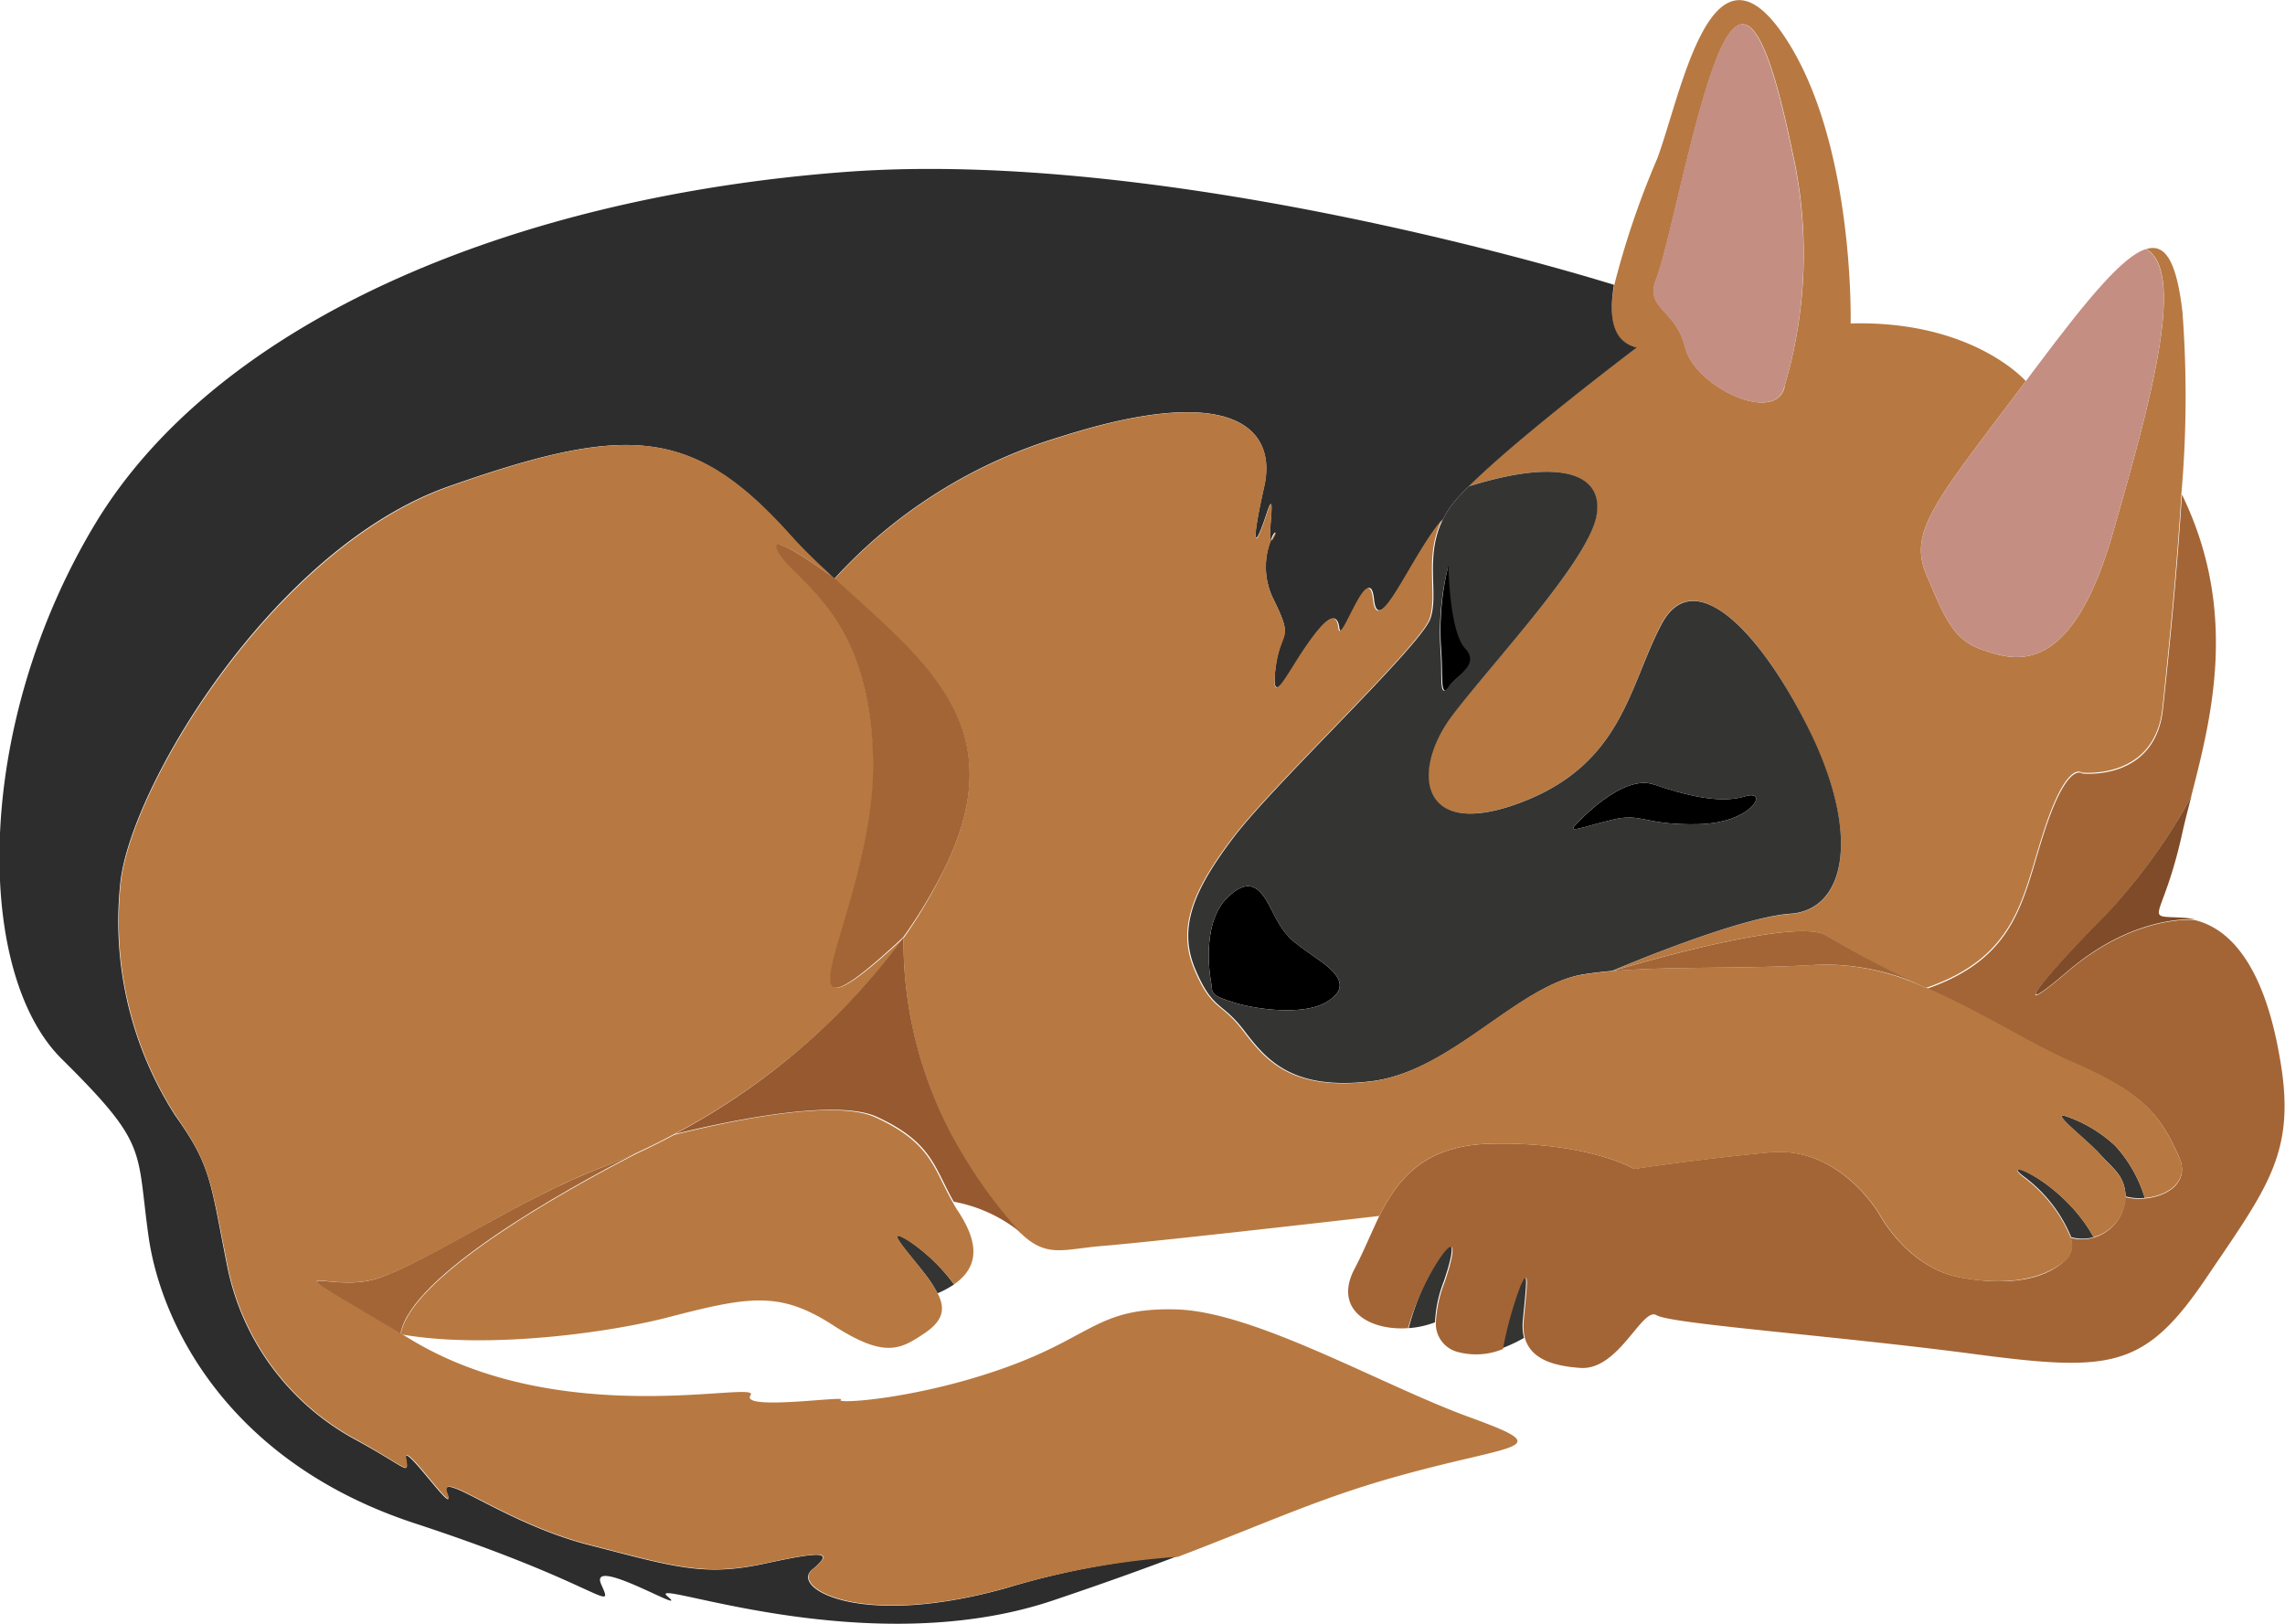
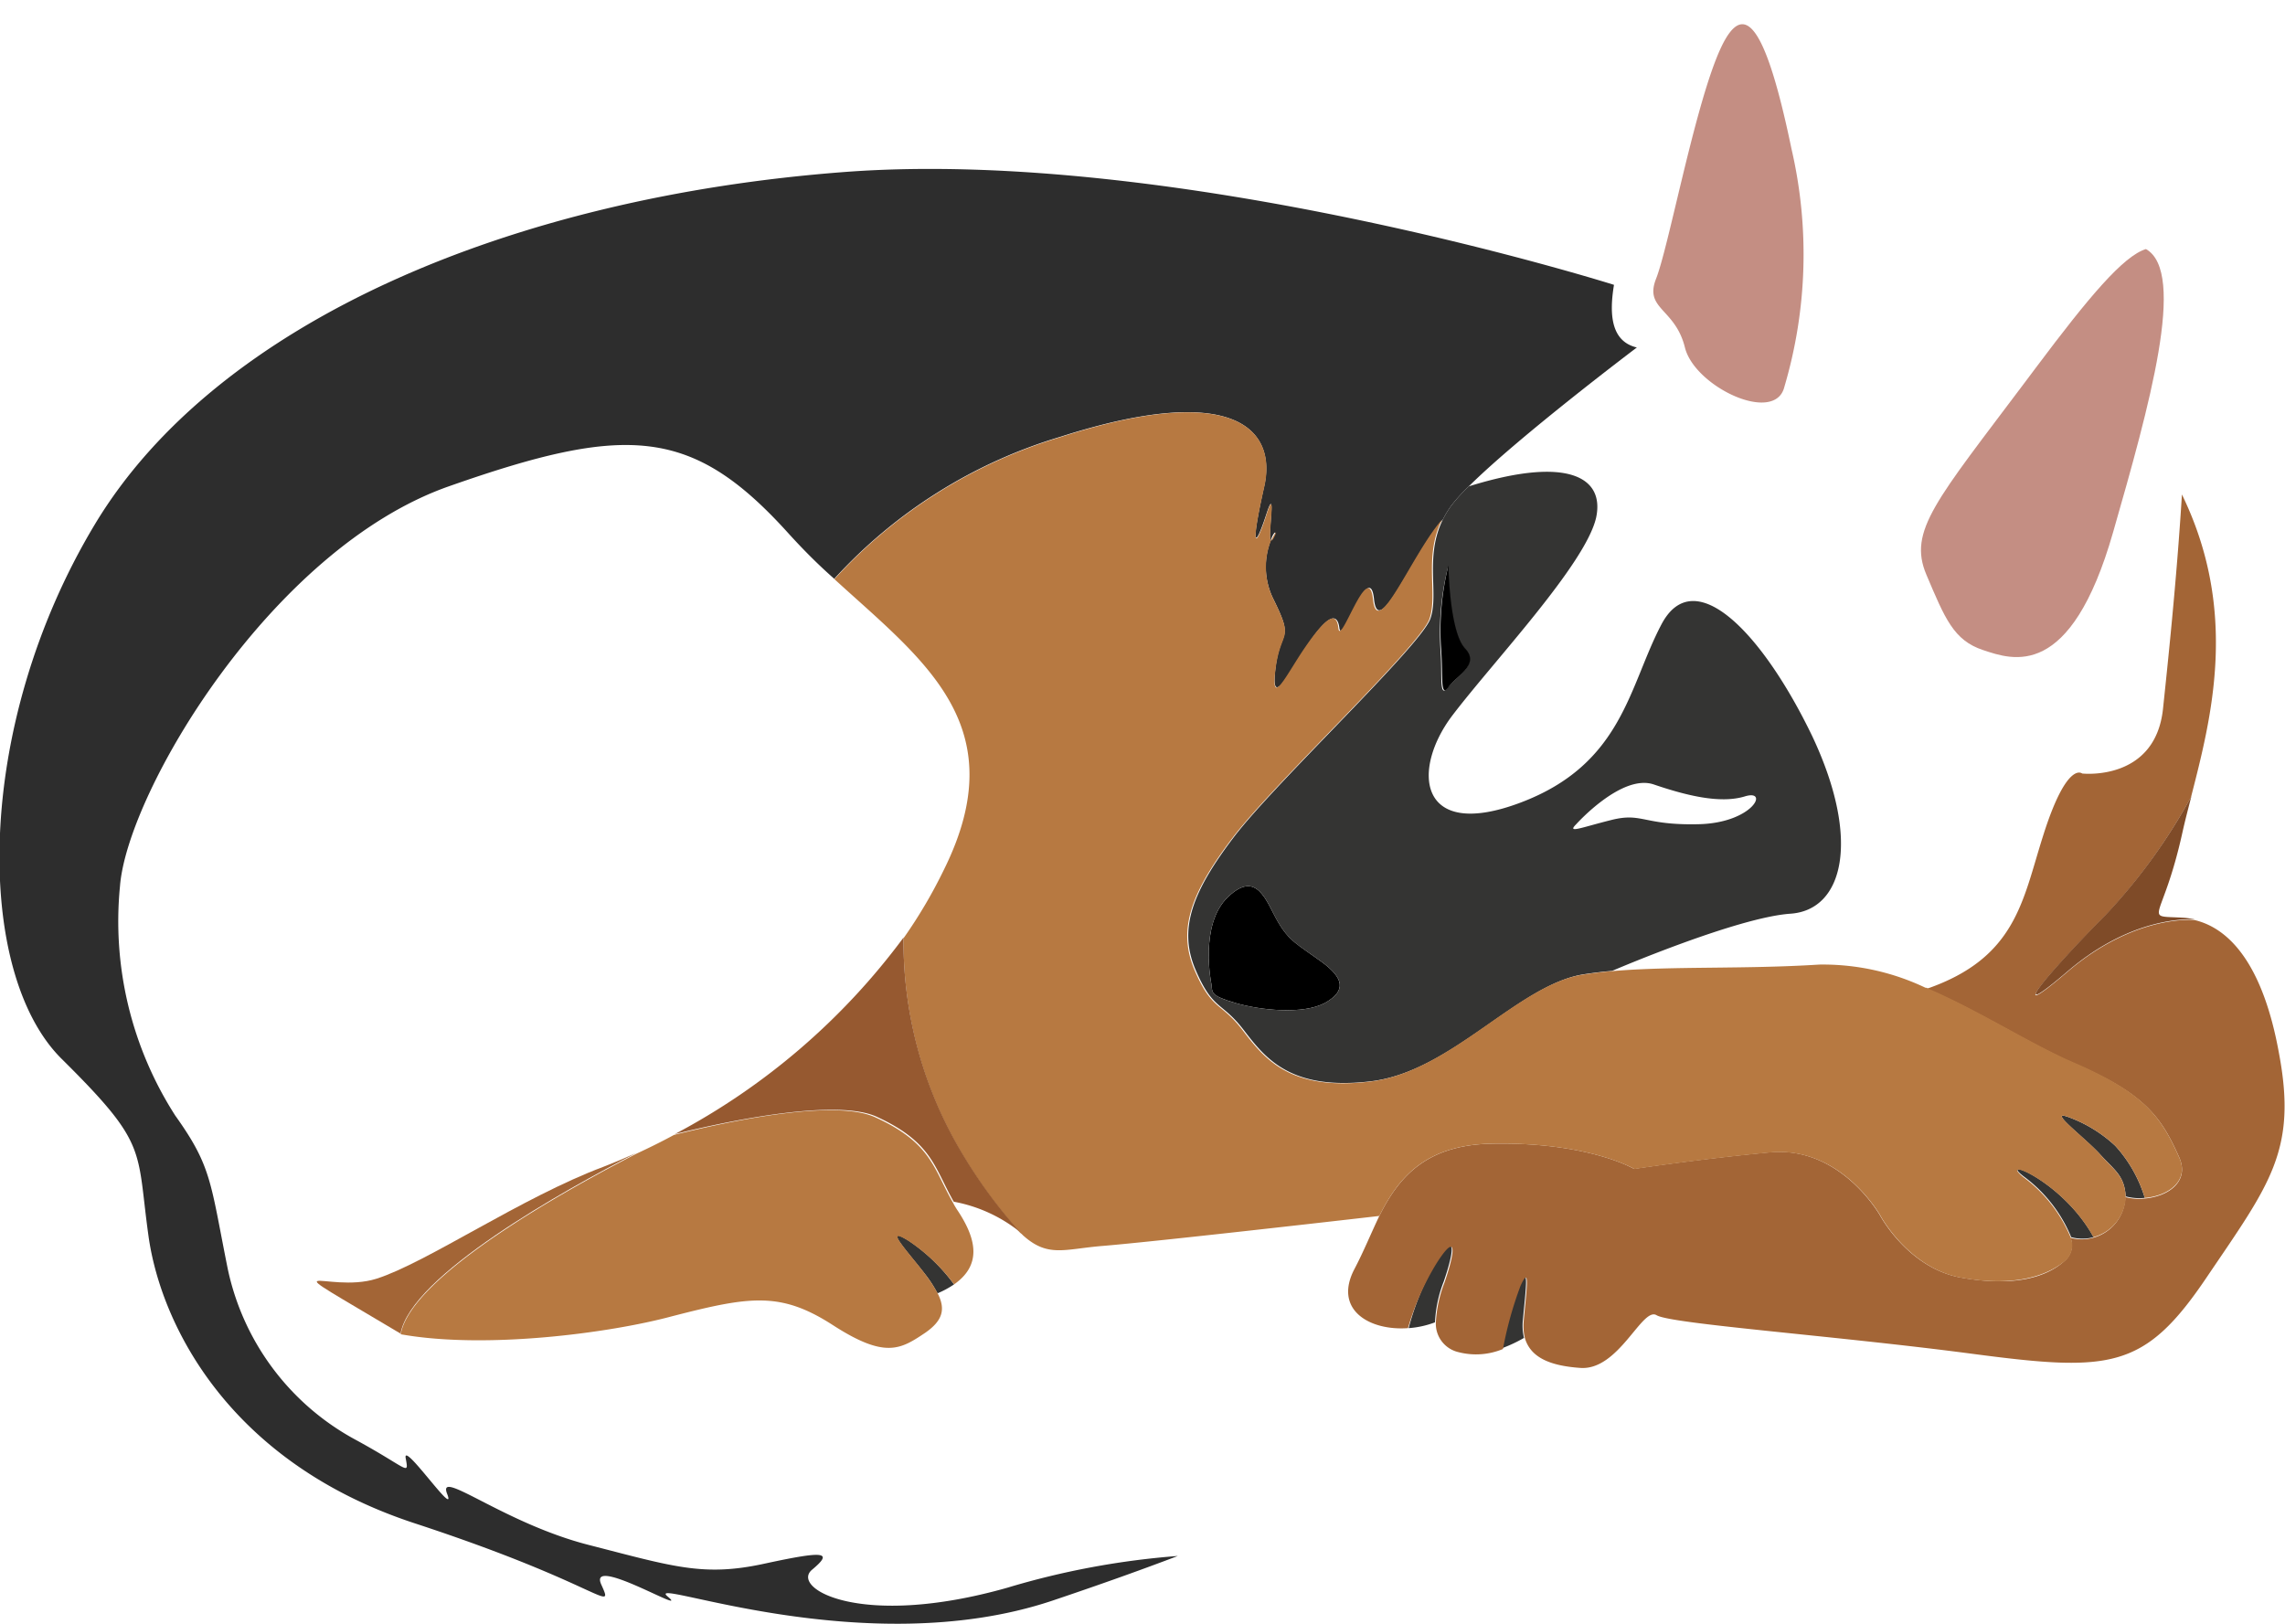
<svg xmlns="http://www.w3.org/2000/svg" id="Layer_1" data-name="Layer 1" viewBox="0 0 137.88 98">
  <defs>
    <style>.cls-1{fill:#343433;}.cls-2{fill:#a36536;}.cls-3{fill:#b77941;}.cls-4{fill:#c48e83;}.cls-5{fill:#2d2d2d;}.cls-6{fill:#965930;}.cls-7{fill:#7f4b28;}</style>
  </defs>
  <path class="cls-1" d="M103.16,79.43a7.68,7.68,0,0,0-.53,2.47,5.61,5.61,0,0,1-1.59.35,16,16,0,0,1,1.62-3.94C103.8,76.51,103.91,77.23,103.16,79.43Z" transform="translate(-16.04 -2.1)" />
  <path class="cls-1" d="M108,82.84a8.57,8.57,0,0,1-1.32.62,22.59,22.59,0,0,1,1.06-3.81c.59-1.3.37.19.19,2.14A3.18,3.18,0,0,0,108,82.84Z" transform="translate(-16.04 -2.1)" />
  <path class="cls-2" d="M149.21,79.16c-3.77,5.6-5.8,5.74-14.15,4.64S116.87,82,116,81.47s-2.28,3.36-4.61,3.18c-1.85-.13-3-.64-3.34-1.81a3.18,3.18,0,0,1-.07-1c.18-2,.4-3.44-.19-2.14a22.59,22.59,0,0,0-1.06,3.81,4.23,4.23,0,0,1-2.68.19,1.76,1.76,0,0,1-1.37-1.75,7.68,7.68,0,0,1,.53-2.47c.75-2.2.64-2.92-.5-1.12A16,16,0,0,0,101,82.25c-2.34.17-4.5-1.12-3.24-3.55.53-1,1-2.15,1.51-3.22,1.14-2.27,2.75-4.27,6.73-4.36,5.87-.13,8.64,1.52,8.64,1.52s3.92-.6,8.2-1,6.65,3.82,6.65,3.82,1.69,3.17,4.88,3.74,5.23,0,6.35-1.1a1.24,1.24,0,0,0,.26-1.3,2.56,2.56,0,0,0,1.35,0,2.63,2.63,0,0,0,1.95-2.35.41.41,0,0,1,0-.11,3.15,3.15,0,0,0,1.15.09c1.41-.11,2.75-1,2.11-2.48-1.06-2.37-2-3.82-6.33-5.67-2.57-1.1-5.68-3.13-8.9-4.51,5.39-1.87,5.77-5.32,7-9.19,1.45-4.62,2.37-3.8,2.37-3.8s4.42.5,4.88-3.92c.26-2.47.82-7.69,1.14-12.92,3.45,7.09,1.77,13.5.55,18.26a34.58,34.58,0,0,1-5.21,7.19c-3.08,3.09-6.37,6.88-2.25,3.36,3.93-3.36,7.36-3.15,7.66-3.13h0c2.18.51,4.16,2.78,5.11,8.06C154.66,71.54,153,73.56,149.21,79.16Z" transform="translate(-16.04 -2.1)" />
-   <path class="cls-3" d="M147.73,20.9c-.35-2.95-1-4.14-2.18-3.77,2.45,1.4.18,9.48-2,17.08-2.57,9-6.07,7.71-7.85,7.12s-2.3-1.91-3.42-4.55.59-4.47,6-11.68c0,0-3.19-3.68-10.57-3.48,0,0,.26-11.14-4.09-17.46s-6.13,3.62-7.58,7.51a51.32,51.32,0,0,0-2.59,7.62c-.36,1.92-.15,3.43,1.34,3.78,0,0-7.08,5.34-10.14,8.38,5.91-1.84,8.22-.59,7.68,1.9-.62,2.82-6.15,8.62-8.66,11.91s-2.11,7.6,4.09,5.28,6.55-7,8.52-10.77,6.15.53,9.1,6.77,1.93,10.5-1.32,10.72-10.53,3.35-10.76,3.45c.29-.09,11.1-3.35,12.93-2.15a64.49,64.49,0,0,0,6,3.15h.05c5.39-1.87,5.77-5.32,7-9.19,1.45-4.62,2.37-3.8,2.37-3.8s4.42.5,4.88-3.92c.26-2.47.82-7.69,1.14-12.92h0A68.05,68.05,0,0,0,147.73,20.9Zm-24,4.55c-.56,2.28-5.41,0-6-2.38s-2.47-2.3-1.74-4.15,2.17-9.56,3.62-13.25,2.82-2.92,4.55,5.41A28.17,28.17,0,0,1,123.71,25.45Z" transform="translate(-16.04 -2.1)" />
  <path class="cls-4" d="M143.55,34.21c-2.57,9-6.07,7.71-7.85,7.12s-2.3-1.91-3.42-4.55.59-4.47,6-11.68l.63-.84c3.17-4.23,5.25-6.71,6.62-7.13C148,18.53,145.73,26.61,143.55,34.21Z" transform="translate(-16.04 -2.1)" />
  <path class="cls-4" d="M123.71,25.45c-.56,2.28-5.41,0-6-2.38s-2.47-2.3-1.74-4.15,2.17-9.56,3.62-13.25,2.82-2.92,4.55,5.41A28.17,28.17,0,0,1,123.71,25.45Z" transform="translate(-16.04 -2.1)" />
-   <path d="M118.5,51.84c-3.3.07-3.36-.72-5.21-.26s-2.72.84-2.14.26c0,0,2.74-3.06,4.68-2.4s4,1.18,5.5.72S121.8,51.78,118.5,51.84Z" transform="translate(-16.04 -2.1)" />
  <path d="M96,62.62c-1.32.72-3.92.45-5.44,0S89.21,62,89.14,61.5c0,0-.76-3.59,1-5.27s2.31.29,3,1.48,1.19,1.38,2.6,2.4S97.28,61.89,96,62.62Z" transform="translate(-16.04 -2.1)" />
  <path class="cls-1" d="M125.4,46.54c-3-6.24-7.12-10.51-9.1-6.77s-2.33,8.44-8.52,10.77-6.59-2-4.09-5.28,8-9.09,8.66-11.91c.54-2.49-1.77-3.74-7.68-1.9a10.16,10.16,0,0,0-1.07,1.18,5.83,5.83,0,0,0-.49.81c-1.12,2.25-.23,4.51-.76,6-.59,1.65-9.36,9.89-11.86,13.18s-3.36,5.54-2.31,8,1.58,1.91,2.9,3.63,2.84,3.69,7.71,3.1,8.9-5.87,12.86-6.46c.53-.08,1.09-.15,1.67-.2h0c.23-.1,7.56-3.23,10.76-3.45S128.34,52.78,125.4,46.54Zm-22-10.32s.06,4,1,5-.47,1.68-1,2.37-.33-.69-.43-2.14A16.4,16.4,0,0,1,103.44,36.22ZM96,62.62c-1.32.72-3.92.45-5.44,0S89.21,62,89.14,61.5c0,0-.76-3.59,1-5.27s2.31.29,3,1.48,1.19,1.38,2.6,2.4S97.28,61.89,96,62.62ZM118.5,51.84c-3.3.07-3.36-.72-5.21-.26s-2.72.84-2.14.26c0,0,2.74-3.06,4.68-2.4s4,1.18,5.5.72S121.8,51.78,118.5,51.84Z" transform="translate(-16.04 -2.1)" />
  <path d="M103.44,43.57c-.5.69-.33-.69-.43-2.14a16.4,16.4,0,0,1,.43-5.21s.06,4,1,5S103.93,42.88,103.44,43.57Z" transform="translate(-16.04 -2.1)" />
  <path class="cls-5" d="M114.81,23.07s-7.08,5.34-10.14,8.38a10.16,10.16,0,0,0-1.07,1.18,5.83,5.83,0,0,0-.49.81c-1.81,2.07-3.9,7.34-4.16,4.82S97,41.13,96.86,40s-.9-.53-2,1.14S92.71,44.91,93,42.45s1.17-1.58-.12-4.19a4.38,4.38,0,0,1-.16-3.55s.09,0,.16-.17c.26-.49,0-.35-.16.17-.21-.18.38-3.56-.27-1.57-.75,2.28-.92,1.84-.13-1.68s-1.93-6.32-12.3-3a30.17,30.17,0,0,0-13.64,8.57h0c-1-.88-1.9-1.79-2.78-2.76-5.8-6.42-9.76-6.59-20.48-2.82S23.72,49.9,23.28,55.58a21.7,21.7,0,0,0,3.34,13.85c2.2,3.08,2.11,4,3.16,9.23A15.32,15.32,0,0,0,37.52,89c3.16,1.72,3.2,2.2,3,1.1s3.12,3.74,2.5,2.15,3.39,1.76,8.53,3.08,6.94,1.93,10.59,1.14,4.22-.74,2.9.36,2.9,3.6,11.77,1.09A48.32,48.32,0,0,1,87.11,96c-2.1.8-4.55,1.68-7.58,2.7-11.34,3.79-24.7-1.51-23.21-.26s-4.83-2.57-4-.72,0,0-11.25-3.69S25.74,82,25,76.69,25,71.19,19.76,66s-5.36-20,2-32.25S46.92,14,67,12.48s46.43,6.81,46.43,6.81C113.11,21.21,113.32,22.72,114.81,23.07Z" transform="translate(-16.04 -2.1)" />
-   <path class="cls-3" d="M100.88,91.05c-5,1.35-8,2.8-13.76,5h0A48.32,48.32,0,0,0,76.84,97.9c-8.87,2.51-13.09,0-11.77-1.09s.75-1.15-2.9-.36-5.45.18-10.59-1.14-9.14-4.66-8.53-3.08-2.68-3.25-2.5-2.15.13.62-3-1.1a15.32,15.32,0,0,1-7.74-10.32c-1.05-5.19-1-6.15-3.16-9.23a21.7,21.7,0,0,1-3.34-13.85c.44-5.68,9.14-20.33,19.86-24.12s14.68-3.6,20.48,2.82c.88,1,1.83,1.88,2.78,2.76-.2-.15-4.43-3.29-3.35-1.53s5.58,3.86,5.67,12.65-6.95,18.65,1.84,10.52A41,41,0,0,1,56.72,70.54h0c-.79.43-1.55.8-2.24,1.12s-1.41.61-2,.84c-4.93,1.84-10.64,5.8-13.71,6.76s-6.93-1.71,1.46,3.31h0l.64.39C50.08,88.5,62,85.34,61.33,86.3s5.89,0,5.45.27,4.48,0,9.85-1.91S82.25,81,87,81.12s12.4,4.57,17.7,6.5S107.65,89.2,100.88,91.05Z" transform="translate(-16.04 -2.1)" />
  <path class="cls-3" d="M92.91,34.54c-.07.15-.13.2-.16.17C93,34.19,93.17,34.05,92.91,34.54Z" transform="translate(-16.04 -2.1)" />
  <path class="cls-1" d="M145.46,74.39a3.15,3.15,0,0,1-1.15-.09c-.09-1.28-.66-1.56-1.55-2.54s-3.26-2.75-1.89-2.24a8.32,8.32,0,0,1,2.81,1.73A8.17,8.17,0,0,1,145.46,74.39Z" transform="translate(-16.04 -2.1)" />
-   <path class="cls-1" d="M142.37,76.76a2.56,2.56,0,0,1-1.35,0,8.64,8.64,0,0,0-2.86-3.66C136.53,71.85,140.51,73.35,142.37,76.76Z" transform="translate(-16.04 -2.1)" />
+   <path class="cls-1" d="M142.37,76.76a2.56,2.56,0,0,1-1.35,0,8.64,8.64,0,0,0-2.86-3.66C136.53,71.85,140.51,73.35,142.37,76.76" transform="translate(-16.04 -2.1)" />
  <path class="cls-3" d="M145.46,74.39a8.17,8.17,0,0,0-1.78-3.14,8.32,8.32,0,0,0-2.81-1.73c-1.37-.51,1,1.23,1.89,2.24s1.46,1.26,1.55,2.54a.41.41,0,0,0,0,.11,2.63,2.63,0,0,1-1.95,2.35c-1.86-3.41-5.84-4.91-4.21-3.61A8.64,8.64,0,0,1,141,76.81a1.24,1.24,0,0,1-.26,1.3c-1.12,1-3.17,1.67-6.35,1.1s-4.88-3.74-4.88-3.74-2.36-4.22-6.65-3.82-8.2,1-8.2,1S111.91,71,106,71.12c-4,.09-5.59,2.09-6.73,4.36-4.79.55-14,1.59-16.71,1.81-2.31.19-3.28.71-4.78-.63l0,0-.09-.09-.1-.08h0a29.66,29.66,0,0,1-3.43-4.65,24.93,24.93,0,0,1-3.6-13.12v0A29.64,29.64,0,0,0,73,54.58c4.32-8.72-1.27-12.64-6.61-17.53a30.17,30.17,0,0,1,13.64-8.57c10.37-3.34,13.1-.53,12.3,3s-.62,4,.13,1.68c.65-2,.06,1.39.27,1.57a4.38,4.38,0,0,0,.16,3.55c1.29,2.61.44,1.73.12,4.19s.64.35,1.79-1.32,1.88-2.29,2-1.14,1.82-4.26,2.09-1.73,2.35-2.75,4.16-4.82c-1.12,2.25-.23,4.51-.76,6-.59,1.65-9.36,9.89-11.86,13.18s-3.36,5.54-2.31,8,1.58,1.91,2.9,3.63,2.84,3.69,7.71,3.1,8.9-5.87,12.86-6.46c.53-.08,1.09-.15,1.67-.2,3.65-.32,8-.11,12.56-.4a14.39,14.39,0,0,1,6.41,1.4h.05c3.22,1.38,6.33,3.41,8.9,4.51,4.28,1.85,5.27,3.3,6.33,5.67C148.21,73.35,146.87,74.28,145.46,74.39Z" transform="translate(-16.04 -2.1)" />
  <path class="cls-3" d="M77.79,76.63l-.09-.09Z" transform="translate(-16.04 -2.1)" />
  <path class="cls-1" d="M73.61,79.61a5.78,5.78,0,0,1-1,.54,7.76,7.76,0,0,0-.57-.92c-1-1.35-2.9-3.33-1.19-2.27A11,11,0,0,1,73.61,79.61Z" transform="translate(-16.04 -2.1)" />
  <path class="cls-3" d="M73.61,79.61A11,11,0,0,0,70.88,77c-1.71-1.06.23.92,1.19,2.27a7.76,7.76,0,0,1,.57.92c.43.88.34,1.57-.77,2.34-1.49,1-2.41,1.58-5.57-.46s-5-1.75-9.73-.53c-3.71,1-11.21,2-16.35,1.08h0c.61-3.5,9.87-8.66,14.25-10.91.69-.32,1.45-.69,2.24-1.12h0c4-1,9.8-2.12,12.13-1.07,3.41,1.55,3.52,3.09,4.7,5.15a4.74,4.74,0,0,0,.31.52C75,76.94,75.25,78.46,73.61,79.61Z" transform="translate(-16.04 -2.1)" />
  <path class="cls-6" d="M77.59,76.45a9,9,0,0,0-4-1.83c-1.18-2.06-1.29-3.6-4.7-5.15-2.33-1-8.16.09-12.13,1.07A41,41,0,0,0,70.56,58.68a24.93,24.93,0,0,0,3.6,13.12A29.66,29.66,0,0,0,77.59,76.45Z" transform="translate(-16.04 -2.1)" />
  <path class="cls-7" d="M148.47,57.58c-.3,0-3.73-.23-7.66,3.13-4.12,3.52-.83-.27,2.25-3.36a34.58,34.58,0,0,0,5.21-7.19c-.2.77-.39,1.5-.54,2.18-1.22,5.53-2.47,5,0,5.14A4.54,4.54,0,0,1,148.47,57.58Z" transform="translate(-16.04 -2.1)" />
-   <path class="cls-2" d="M132.29,61.71a14.39,14.39,0,0,0-6.41-1.4c-4.55.29-8.91.08-12.56.4h0c.29-.09,11.1-3.35,12.93-2.15A64.49,64.49,0,0,0,132.29,61.71Z" transform="translate(-16.04 -2.1)" />
  <path class="cls-2" d="M54.46,71.67c-4.38,2.25-13.64,7.41-14.25,10.91-8.39-5-4.47-2.36-1.46-3.31s8.78-4.92,13.71-6.76C53.05,72.28,53.72,72,54.46,71.67Z" transform="translate(-16.04 -2.1)" />
-   <path class="cls-2" d="M73,54.58a29.64,29.64,0,0,1-2.46,4.08v0C61.77,66.81,68.8,57,68.72,48.16s-4.58-10.85-5.67-12.65S66.2,36.89,66.4,37h0C71.75,41.94,77.34,45.86,73,54.58Z" transform="translate(-16.04 -2.1)" />
</svg>